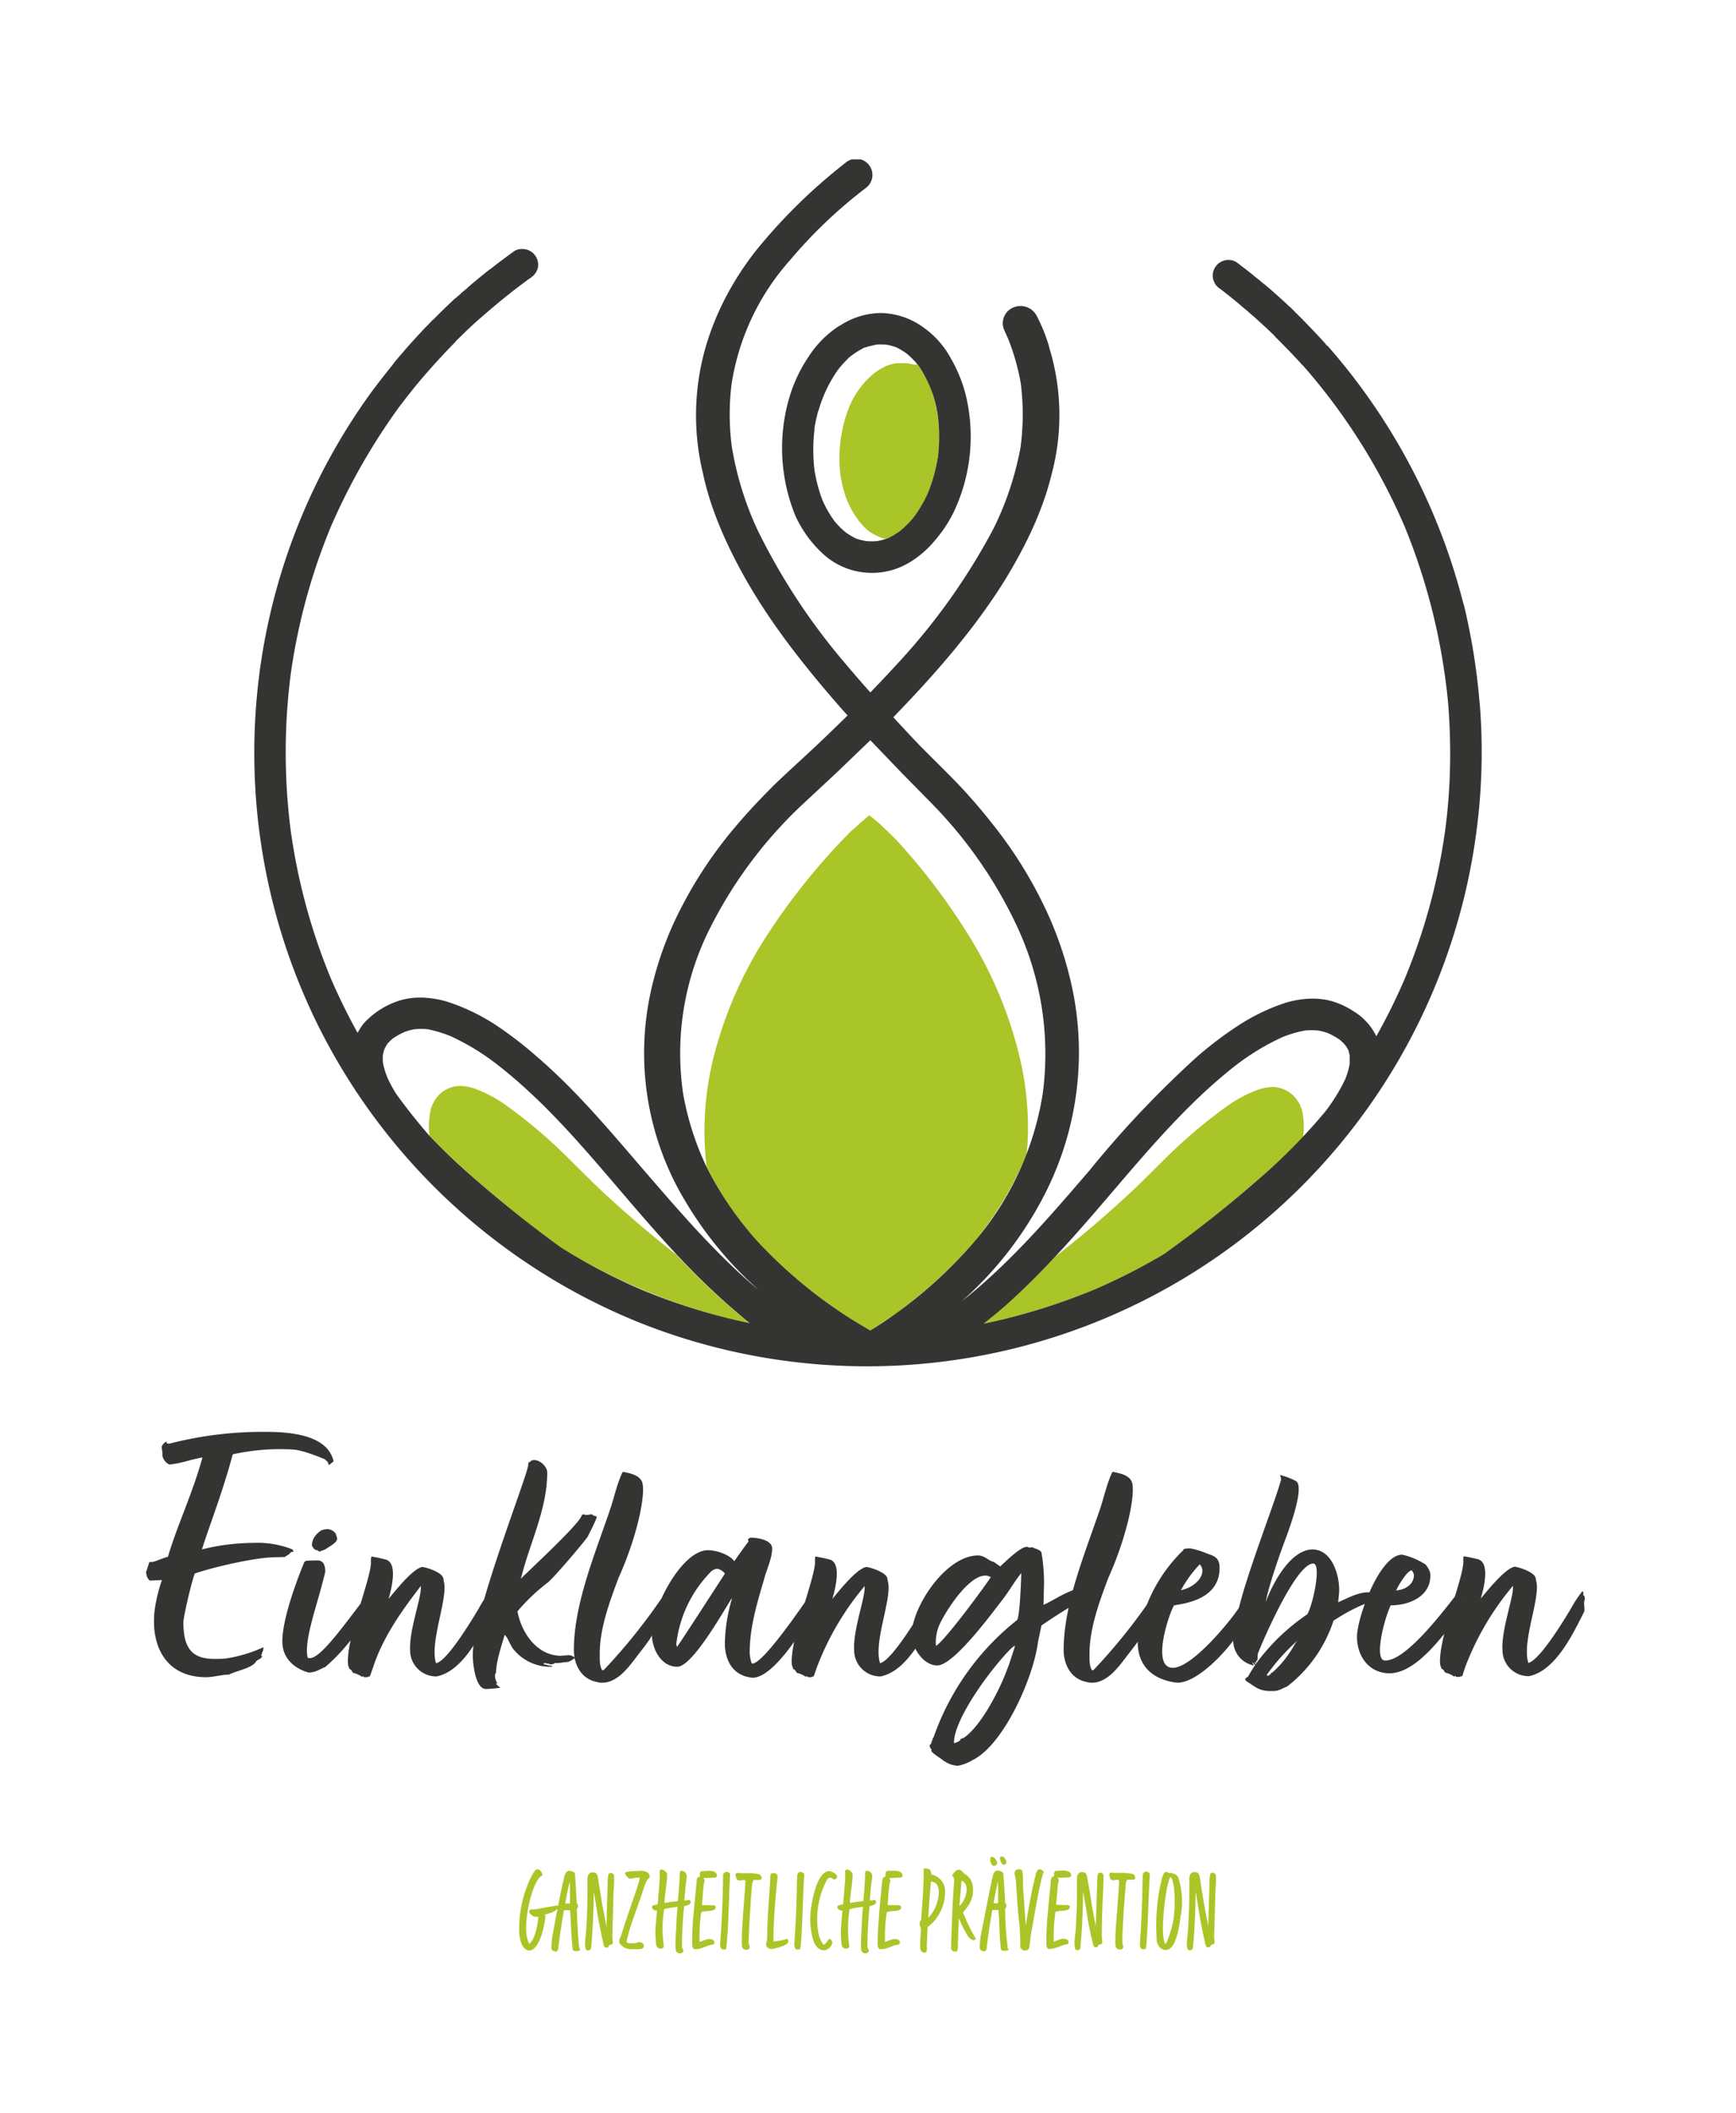
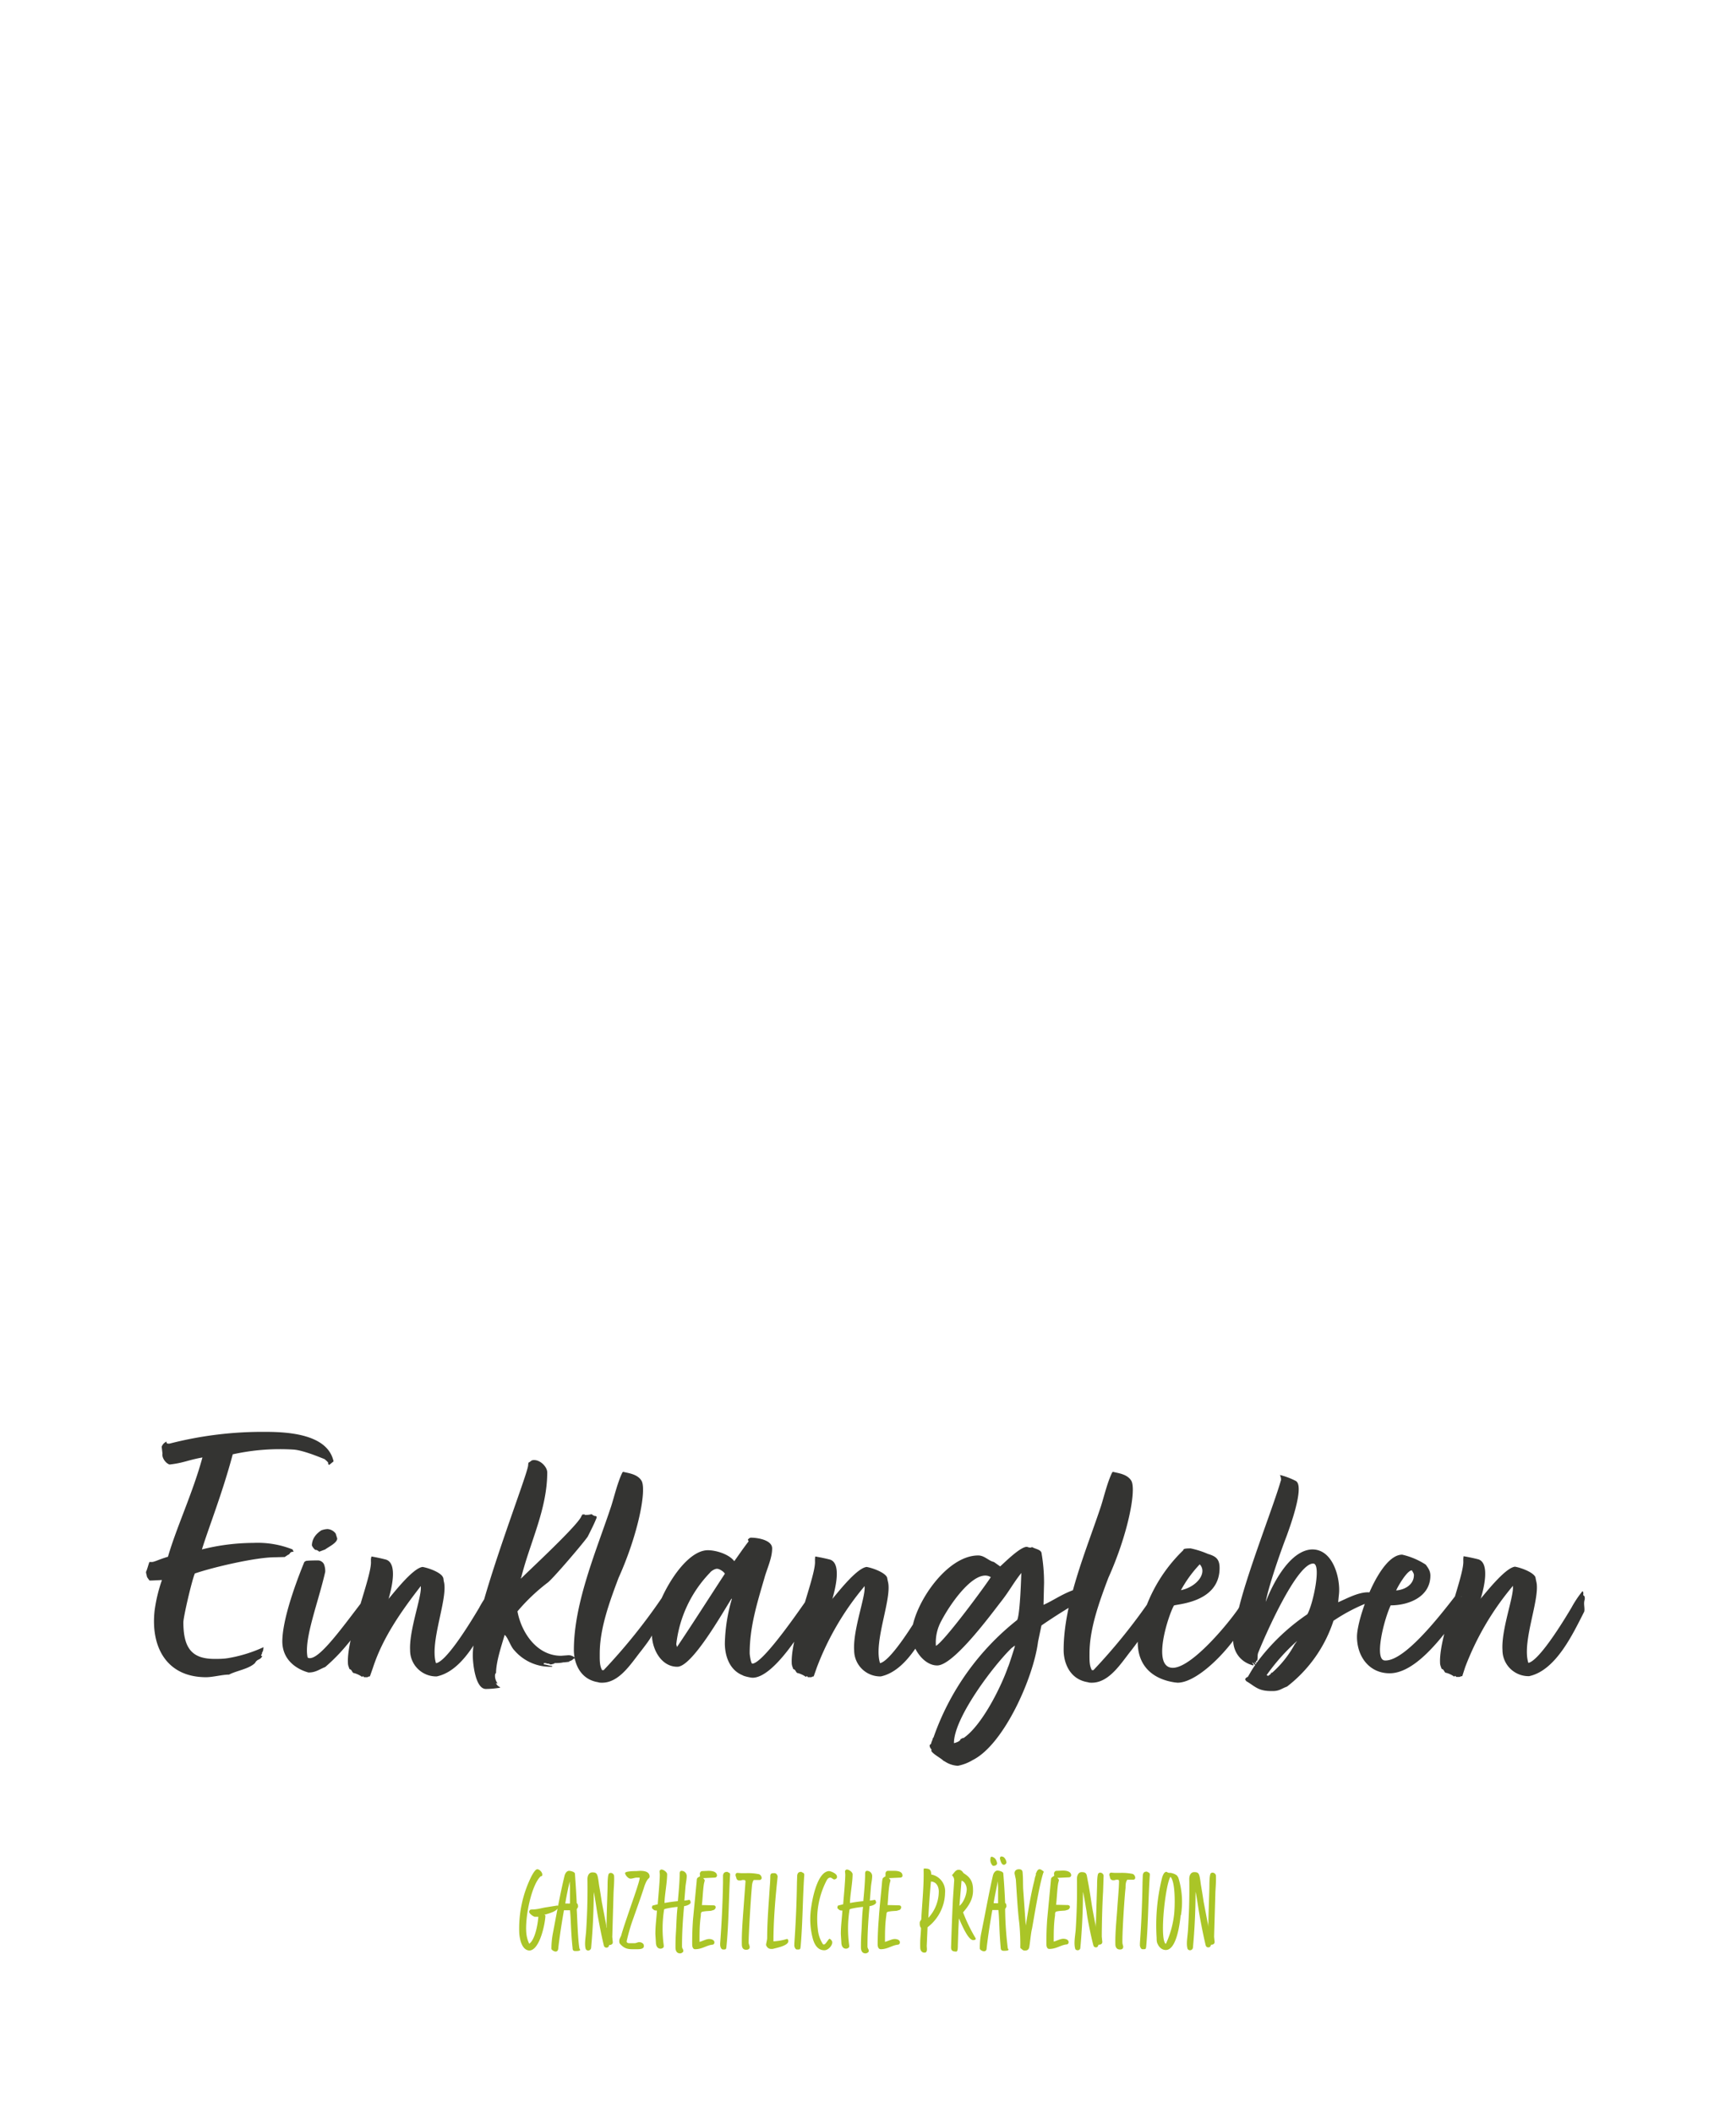
<svg xmlns="http://www.w3.org/2000/svg" data-bbox="0.559 0.608 5.508 6.868" viewBox="0 0 6.646 8.087" data-type="color">
  <g>
    <path fill="#343432" d="M.773 5.93c.027-.087.078-.214.118-.364a.836.836 0 0 1 .235-.018c.042.004.114.036.116.036a.11.11 0 0 1 .014.013c0 .002 0 .01.005.009l.016-.013c-.022-.101-.164-.113-.26-.113a1.43 1.43 0 0 0-.368.045H.644c-.009 0-.006-.008-.006-.008l-.004.002a.034.034 0 0 0-.015.018l.003.026c-.003.016.012.037.027.042.054-.006.07-.017.126-.027-.037.136-.099.266-.132.38-.034.01-.052.02-.061.02h-.01c-.004.01-.008.027-.013.038 0 .006.003.013.003.016.001.006.006.01.01.017H.58l.04-.002a.591.591 0 0 0-.028.116c-.016.139.045.256.197.256.026 0 .062-.01.088-.01.028-.015.075-.021.099-.044.01-.018.02-.01.028-.027-.001 0-.006-.001-.004-.004l.003-.005v-.004c.005-.006.005-.014.006-.021a.534.534 0 0 1-.136.042c-.018.003-.036.003-.051.003-.082 0-.12-.035-.12-.14 0-.022.034-.166.044-.187.07-.024.233-.062.306-.062l.038-.001.012-.008c.01-.003.006-.012.02-.012h.002L1.12 5.93a.362.362 0 0 0-.15-.025.819.819 0 0 0-.197.025m.448.009.024-.009c.013-.01.046-.025.046-.042l-.001-.003-.005-.016a.043.043 0 0 0-.031-.017.075.075 0 0 0-.024.005c-.021.014-.035.032-.036.057 0 .003.01.018.015.018h.003l.009.005m.222.123-.008.007c-.1.126-.204.282-.25.279-.005 0-.008-.002-.008-.006-.013-.07.042-.209.068-.324a.07.07 0 0 0-.005-.03.027.027 0 0 0-.021-.014c-.01 0-.037 0-.048.002l-.006.004c-.012.03-.08.195-.084.296-.004.079.056.115.1.127.028 0 .041-.012.064-.021.07-.06.12-.127.181-.222-.003 0 0-.002 0-.003a.213.213 0 0 1 .015-.043l-.003-.002a.024.024 0 0 0 .005-.013c0-.013-.002-.023 0-.037m.433.03a.415.415 0 0 0-.042.064c-.054.091-.127.202-.163.211h-.002c-.025-.082.048-.25.03-.313-.001-.005-.001-.012-.003-.015-.007-.018-.051-.035-.078-.04-.039.004-.118.109-.133.125l.003-.004c.01-.035.036-.134-.01-.149a.661.661 0 0 0-.056-.012l-.002.009v.009c.005.056-.093.287-.088.389 0 .01.003.015.006.024l.003.001c.006.003.006.009.012.014.006 0 .027.009.033.015l.003-.003c.004.001.001.003.006.004h.012a.013.013 0 0 1 .009-.003l.012-.034c.037-.114.108-.215.18-.308 0 0 .003-.007.003 0 .003.039-.045.165-.041.242a.1.1 0 0 0 .102.1c.104-.022.168-.163.212-.247.003-.015-.005-.03.001-.047 0-.007.002-.012-.006-.016.002-.006.002-.014-.003-.015m.119-.05-.003-.002h.003c.033-.134.1-.262.1-.404 0-.02-.025-.047-.05-.047-.013 0-.011.005-.022.01l-.001.008c.004.026-.212.566-.212.729 0 .032.01.129.05.129a.34.34 0 0 0 .055-.005l-.001-.002a.033.033 0 0 1-.015-.014v-.001l.006.001a.05.05 0 0 1-.01-.028c0-.003 0-.01.004-.012 0-.042.02-.102.033-.146.013.01.022.044.037.059a.18.18 0 0 0 .135.063h.01v-.003c-.008 0-.025-.006-.032-.006v-.005c.006 0 .009 0 .012.002.004 0 .009 0 .012.003.006.001.012-.003.018-.003l-.003-.002c.01 0 .024 0 .036-.003h.004l.018-.002h.002s-.003 0-.002-.002a.03.03 0 0 0 .017-.01l.007-.001a.034.034 0 0 0-.028-.012l-.027.002c-.093 0-.152-.089-.167-.17a.729.729 0 0 1 .117-.111c.024-.02.135-.15.152-.175.012-.024.024-.047.034-.072v-.005l-.004-.002h-.003a.031.031 0 0 1-.012-.007.09.09 0 0 1-.023.003c-.003 0-.003 0-.004-.002H2.23l-.004.006c-.01.032-.195.203-.231.239m.592.005v-.008c-.02.021-.036.05-.051.074a2.206 2.206 0 0 1-.225.28h-.006c-.01-.018-.009-.04-.009-.063 0-.094.035-.192.072-.29.074-.164.107-.331.089-.37-.015-.028-.053-.031-.071-.036l-.003.002c-.018.036-.031.091-.043.129-.056.169-.143.369-.143.551 0 .05.024.112.092.123.006.002.01.002.016.002.068 0 .113-.077.152-.125.012-.016.031-.04.04-.058.006-.003.008-.009.012-.013l.003-.008.006-.001-.003-.005.005-.002a.275.275 0 0 1 .022-.037c.003-.007.008-.01.012-.018l-.004-.004c.001-.005.007-.01.009-.015-.01.012-.017.024-.026.036.006-.016.042-.071.042-.08v-.005c-.006.006-.007.014-.01.017a.042.042 0 0 1 .01-.02l.002-.007v-.001l-.003.001-.002-.007a.092.092 0 0 0 .01-.021c0-.003.002-.008.004-.011l.001-.01m.213.073h.002a.645.645 0 0 0-.027.17c0 .049.018.103.069.123.003.003.03.009.037.009.08 0 .192-.18.242-.27l.003-.029c-.011-.003.003-.018-.01-.016-.001-.002.013-.033.01-.038-.033.047-.201.299-.246.299-.005 0-.01-.033-.01-.04 0-.1.028-.19.056-.286.01-.037.03-.077.03-.115 0-.032-.055-.041-.081-.041-.004 0-.009.003-.012.008l.003.006c-.021.027-.039.054-.055.076-.02-.027-.07-.042-.101-.042-.103 0-.222.234-.214.33.003.053.037.116.097.116.056 0 .17-.201.207-.26m-.208.185-.003-.011a.47.47 0 0 1 .129-.274c.004-.006.018-.015.027-.015.01 0 .027.012.03.019-.057.087-.125.194-.183.28m.984-.212a.415.415 0 0 0-.042.063c-.054.091-.128.202-.164.211h-.001c-.026-.082.048-.25.03-.313l-.003-.015c-.008-.018-.051-.035-.078-.04-.04.004-.119.109-.134.125l.003-.004c.01-.035.036-.134-.009-.149a.661.661 0 0 0-.057-.012l-.001.009v.009c.004.056-.093.287-.089.389 0 .01.003.015.006.024l.003.001c.006.003.006.009.012.014.006 0 .027.009.033.015l.003-.003c.005.001.002.003.006.004h.012c.002-.001.005-.003.009-.003l.012-.034a1.07 1.07 0 0 1 .18-.308s.003-.007.003 0c.003.039-.045.165-.04.242a.1.1 0 0 0 .102.1c.103-.022.168-.163.211-.247.003-.015-.004-.03.002-.047 0-.007.001-.012-.006-.016.001-.006.001-.014-.003-.015m.592.012-.02.001.002-.003.017-.007-.012-.003.007-.003c-.007-.002-.015-.011-.024-.011h-.003c-.063.018-.097.046-.14.065v-.003l.002-.082a.67.67 0 0 0-.01-.115c-.005-.012-.021-.013-.036-.021l-.005.002c-.009 0-.012-.003-.015-.003-.025 0-.082.057-.102.075l-.024-.017c-.02-.004-.036-.025-.06-.025-.127 0-.255.202-.255.304 0 .047.044.117.098.117.063 0 .208-.198.244-.244.033-.042.047-.071.078-.11 0-.006-.004.158-.016.18a.987.987 0 0 0-.32.449l-.003.004c-.001.008-.006.014-.006.02l-.006.006a.02.02 0 0 0 .005.014c.001.002.004.005.001.007.005.013.04.03.048.04h.002a.1.1 0 0 0 .052.018.174.174 0 0 0 .057-.022c.12-.06.233-.317.25-.453l.013-.062c.052-.036.115-.075.163-.102l.005-.009c.004-.002.009-.006.013-.007m-.585.196a.171.171 0 0 1 .021-.096c.033-.063.11-.173.168-.173a.04.04 0 0 1 .021.006c-.015.025-.178.247-.21.263m.302.003s-.023.074-.026.078c-.028.08-.102.227-.172.273l-.002-.003c0 .003-.004.005-.007.005-.002.009-.014.013-.024.016h-.002c0-.097.152-.297.22-.363l.013-.01m.577-.252v-.008c-.02.021-.036.05-.051.074a2.206 2.206 0 0 1-.225.28H4.18c-.01-.018-.009-.04-.009-.063 0-.094.035-.192.072-.29.074-.164.107-.331.089-.37-.015-.028-.053-.031-.071-.036l-.003.002c-.018.036-.031.091-.043.129-.056.169-.143.369-.143.551 0 .05.024.112.092.123.006.002.01.002.016.002.068 0 .113-.077.152-.125.012-.016.031-.04.04-.058.006-.003.008-.009.012-.013l.003-.008.006-.001-.003-.005.005-.002a.275.275 0 0 1 .022-.037c.003-.007.008-.01.012-.018l-.004-.004c.001-.005.007-.01.009-.015-.01.012-.017.024-.026.036.006-.016.042-.071.042-.08v-.005c-.006.006-.007.014-.01.017a.042.042 0 0 1 .01-.02l.002-.007v-.001l-.003.001-.002-.007a.092.092 0 0 0 .01-.021c0-.003.002-.008.004-.011l.001-.01m.339.03a.372.372 0 0 0-.061.082c-.042.061-.179.225-.25.225-.083 0-.017-.201.004-.238.003-.006.175-.008.175-.144 0-.035-.015-.045-.045-.054a.338.338 0 0 0-.066-.021c-.006 0-.025 0-.027.004l-.001.003a.588.588 0 0 0-.174.34c-.005.094.048.152.142.166l.01.001c.088 0 .235-.163.274-.263.004-.014.019-.031.02-.05L4.8 6.122s-.005-.001-.005-.003c0-.007.008-.018.008-.027L4.8 6.086a.026.026 0 0 0 .001-.01m-.208-.089c.03.032-.01.086-.072.099a.47.47 0 0 1 .072-.099m.334-.112c.006-.018.07-.186.034-.207a.28.28 0 0 0-.061-.023c.003.006.006.018.003.023-.027.096-.14.38-.167.517a.512.512 0 0 0-.015.096c.002.04.026.08.077.093l.001-.001c0-.003-.001-.003-.004-.008v-.003l.009.01.003-.002c-.012.016-.021.033-.03.048-.005.001-.01.006-.01.01l.004.006c.034.02.045.038.096.038h.006c.025 0 .034-.01.054-.017a.522.522 0 0 0 .178-.252.681.681 0 0 1 .144-.074v-.001h-.001l.001-.005.01-.002-.005-.006h.004s.003 0 .003-.002l-.001-.002c.001-.002.006-.002.007-.007l-.001-.001c-.005-.002-.009-.008-.014-.008l-.015-.001c-.04 0-.087.027-.114.038v-.001l.003-.03c.006-.055-.02-.172-.103-.171-.089.003-.156.144-.177.2v-.002c.012-.06.051-.175.081-.253m-.125.486.008.004-.002-.007.005-.003c.003-.011 0-.02.004-.03.027-.068.147-.34.21-.341.033-.001 0 .156-.022.194a.801.801 0 0 0-.195.187l-.003.005m.063.033L4.867 6.4v.002c-.002.006-.006.007-.012.012l-.006-.003a.77.77 0 0 1 .117-.131l-.01.014a.4.4 0 0 1-.086.108m.682-.177c.011-.014.02-.026.021-.036-.01.013-.024.027-.034.038l.031-.038c.02-.026.018-.037.033-.062v-.006c-.001.002-.003.008-.006.005l-.004.003.001-.018.005-.006v-.002c.001-.003.001-.009.004-.012a.068.068 0 0 0 .005-.024c-.002.002-.002.002-.002 0l-.006.005c-.033.038-.208.287-.298.283-.042-.001-.005-.153.022-.211.07 0 .152-.033.152-.114 0-.018-.009-.03-.018-.042a.28.28 0 0 0-.09-.038c-.087 0-.173.243-.173.314 0 .076.047.14.125.14.09 0 .181-.114.232-.18m-.207-.137c.006-.015.042-.077.06-.077.003.005.008.012.008.018 0 .035-.032.056-.068.059m.25.022v.002l-.002.001h-.002m.467-.022a.415.415 0 0 0-.042.063c-.054.091-.128.202-.164.211h-.001c-.026-.082.048-.25.03-.313l-.003-.015c-.008-.018-.051-.035-.078-.04-.039.004-.119.109-.134.125l.003-.004c.011-.035.036-.134-.009-.149a.661.661 0 0 0-.057-.012l-.001.009v.009c.004.056-.093.287-.089.389 0 .01.003.015.006.024l.003.001c.006.003.006.009.012.014.006 0 .027.009.033.015l.003-.003c.005.001.002.003.006.004h.012c.002-.001.005-.003.01-.003l.011-.034a1.07 1.07 0 0 1 .18-.308s.003-.007.003 0c.003.039-.045.165-.04.242a.1.1 0 0 0 .102.1c.103-.022.168-.163.211-.247.003-.015-.004-.03.002-.047 0-.007.001-.012-.006-.016.001-.006.001-.014-.003-.015" data-color="1" />
    <path fill="#aac527" d="M2.026 7.439a.119.119 0 0 1-.011-.04c-.006-.062.02-.186.055-.218.006 0 .006-.004.006-.007 0-.009-.011-.02-.019-.02s-.018.019-.022.026a.447.447 0 0 0-.047.22c.002.023.01.063.038.065.04 0 .061-.102.062-.133 0-.004-.007-.003-.003-.004.021-.006.05-.014.052-.03 0-.004 0-.005-.004-.005h-.001l-.037.006c-.022.003-.036.009-.06.009l-.005.001a.01.01 0 0 0-.004.007c-.002.007.017.02.022.02h.013c-.003.038-.015.09-.035.103m.156-.129c.004.035.003.08.01.145 0 .009.003.012.011.012.005 0 .017 0 .018-.004 0-.003-.002-.003-.003-.007-.006-.037-.008-.115-.01-.147 0-.005.004-.006.005-.012 0-.005-.001-.011-.005-.013a4.315 4.315 0 0 0-.007-.113c0-.007-.017-.011-.022-.011-.01 0-.016.011-.018.02-.017.07-.03.144-.044.217a.32.32 0 0 0-.006.061c0 .005.011.011.016.011.006 0 .009-.004.01-.01.005-.047.016-.115.022-.148h.023m0-.088v.062a.05.05 0 0 1-.01 0h-.008a1.24 1.24 0 0 1 .017-.084m.14.176a.08.08 0 0 0-.002-.019l-.015-.078a2.287 2.287 0 0 0-.01-.062c-.002-.012-.003-.025-.006-.037-.003-.012-.008-.015-.02-.015-.013 0-.02.012-.019.03a2.462 2.462 0 0 1-.005.193c-.002.028-.007.05-.002.069.001.004.005.007.01.007.004 0 .01-.003.011-.01a2.356 2.356 0 0 0 .01-.213c.002.003.012.07.013.076.001.006.013.076.026.129a.01.01 0 0 0 .01.007c.006 0 .009-.004.01-.01.009 0 .014-.004.014-.011l-.002-.02.005-.172c.001-.018.003-.044.002-.061 0-.006-.006-.012-.013-.012a.01.01 0 0 0-.006.002c-.006.003-.006.04-.006.048 0 .02-.004.111-.004.16m.127-.191c0 .013-.03.096-.037.117-.01.03-.026.075-.034.104-.004.01-.008.013-.007.024 0 .004.002.007.005.01.015.016.029.018.045.018h.017c.01 0 .028 0 .027-.013 0-.01-.011-.014-.018-.014-.006 0-.011.004-.018.004h-.02c-.005 0-.01-.002-.01-.007a.695.695 0 0 1 .027-.092c.014-.04.029-.081.042-.122.004-.01.007-.018.014-.026a.01.01 0 0 0 .005-.01c-.002-.017-.02-.02-.037-.02l-.014.001c-.007 0-.043 0-.043.008.001.008.012.021.021.021.008 0 .016-.004.024-.004h.01m.096.097c0-.028.01-.077.01-.11 0-.008-.014-.018-.022-.018a.008.008 0 0 0-.007.007l.001.012c0 .027-.007.097-.008.114l-.02.005-.002.005v.005c0 .002.003.001.003.003.006.006.009.006.016.006-.002.033-.006.057-.006.09l.002.032c0 .012.005.024.018.024.004 0 .012-.003.012-.008v-.005a.465.465 0 0 1 .001-.134c0-.005.002-.004.007-.006a.345.345 0 0 1 .045-.007c-.004.033-.004.06-.006.093a.856.856 0 0 0-.002.062c0 .012.004.023.018.023.004 0 .012-.004.012-.009l-.001-.006a.02.02 0 0 1-.004-.013c0-.052.003-.1.008-.153.006 0 .025-.006.025-.014 0-.003-.002-.01-.006-.01l-.004.001-.014.002.004-.05c.001-.015.005-.03.005-.044a.02.02 0 0 0-.02-.02c-.005 0-.007.005-.007.01 0 .035-.005.083-.007.106a.581.581 0 0 0-.05.007m.135-.102c-.013.007-.012.007-.013.02l-.014.146a1.185 1.185 0 0 0-.003.095c0 .007.002.018.011.018.026 0 .043-.014.064-.017.006 0 .01-.003.01-.009 0-.01-.012-.013-.02-.013-.012 0-.025.008-.037.011 0-.035 0-.066.005-.1 0-.007 0-.014.005-.015.01-.003.025-.003.034-.004l.01-.003c.004-.001.008-.007.008-.01 0-.006-.004-.008-.01-.008l-.043-.001c.003-.021.004-.058.008-.082l.003-.012c0-.003-.004-.007-.006-.009l.043-.002c.006 0 .01-.003.01-.009-.002-.014-.018-.017-.033-.017l-.023.001c-.006 0-.008.004-.01.009m.105-.006c-.009 0-.014.003-.016.013v.027a4.127 4.127 0 0 1-.011.234v.005c0 .006.003.017.01.018h.006c.006 0 .007-.002.008-.01.009-.088.009-.19.014-.275.001-.009-.005-.008-.01-.012m.1.031h.023a.008.008 0 0 0 .008-.008.017.017 0 0 0-.01-.014.206.206 0 0 0-.049-.004h-.02l-.013-.001h-.001a.007.007 0 0 0-.007.007c0 .003 0 .006.002.008.001.008.004.014.013.014.01 0 .004-.001.013-.002.006 0 .01 0 .01.006l-.008.109c-.003.042-.007.09-.006.132 0 .012.005.021.018.02.006 0 .012-.003.012-.01 0-.005-.003-.01-.004-.016 0-.04.009-.176.012-.21.001-.01.001-.021.007-.03m.076.234c0-.083.008-.174.016-.247 0-.007-.005-.014-.012-.014-.01 0-.016 0-.016.012a.49.49 0 0 1-.002.039c-.004.065-.01.132-.01.197 0 .009-.005.023-.004.028.004.009.01.014.02.014h.005c.014-.004.06-.012.06-.03 0-.004-.002-.009-.006-.008a.223.223 0 0 1-.051.009m.107-.266c-.01 0-.014.003-.016.013l-.001.027a4.127 4.127 0 0 1-.01.234v.005c-.001.006.003.017.009.018h.007c.006 0 .007-.002.008-.01.008-.088.008-.19.014-.275 0-.009-.006-.008-.011-.012m.082.276a.123.123 0 0 1-.019-.056.32.32 0 0 1 .032-.184c.003-.006.007-.014.016-.014.005 0 .01.007.015.007.007-.001.012-.006.01-.012 0-.01-.023-.02-.031-.02-.046.004-.065.115-.069.15a.29.29 0 0 0 .007.106c.006.023.018.047.045.047.018 0 .038-.027.027-.038 0 0-.003-.005-.008-.006-.007.006-.014.022-.021.022-.001 0-.003 0-.004-.002m.104-.157c0-.028.01-.077.01-.11 0-.008-.014-.018-.022-.018a.008.008 0 0 0-.007.007l.001.012c0 .027-.007.097-.008.114l-.02.005-.002.005v.005c0 .002.003.001.003.003.006.006.009.006.016.006-.002.033-.006.057-.006.09l.002.032c0 .012.005.024.018.024.004 0 .012-.003.012-.008v-.005a.465.465 0 0 1 .001-.134c0-.005.002-.004.007-.006a.345.345 0 0 1 .045-.007c-.004.033-.004.06-.006.093a.856.856 0 0 0-.002.062c0 .012.004.023.018.023.004 0 .012-.004.012-.009l-.001-.006a.02.02 0 0 1-.004-.013c0-.052.003-.1.008-.153.006 0 .025-.006.025-.014 0-.003-.002-.01-.006-.01l-.004.001-.014.002.004-.05c.001-.015.005-.03.005-.044a.02.02 0 0 0-.02-.02c-.005 0-.007.005-.007.01 0 .035-.005.083-.007.106a.581.581 0 0 0-.05.007m.135-.102c-.012.007-.011.007-.013.02-.004.048-.01.098-.013.146a1.185 1.185 0 0 0-.004.095c0 .007.002.018.012.018.025 0 .042-.014.063-.017.006 0 .01-.003.01-.009 0-.01-.011-.013-.02-.013-.011 0-.025.008-.037.011 0-.035 0-.066.005-.1.001-.007 0-.014.006-.015.01-.003.024-.003.034-.004l.01-.003c.004-.001.007-.007.007-.01 0-.006-.004-.008-.01-.008l-.042-.001c.002-.021.003-.058.008-.082l.003-.012c0-.003-.004-.007-.006-.009l.043-.002c.005 0 .01-.003.009-.009-.001-.014-.017-.017-.032-.017H3.4c-.006 0-.009.004-.01.009m.147-.018a.028.028 0 0 0-.001.01c.001.062-.006.124-.009.184 0 .004-.006.007-.006.014 0 .008 0 .013.005.02-.001.032-.004.038-.003.075 0 .01.006.02.017.019.013 0 .007-.021.008-.028l.003-.069a.17.17 0 0 0 .067-.132.065.065 0 0 0-.053-.07c0-.02-.008-.023-.028-.023m.017.19c.002-.044.006-.098.01-.14.02.001.029.017.03.036a.15.15 0 0 1-.04.103m.091-.164c0 .004.007.005.008.02l-.005.075a9.556 9.556 0 0 0-.007.182c0 .013.007.016.02.016.005 0 .006-.01.006-.025l.002-.061.002-.041c.008.017.033.08.053.083h.003c.005 0 .01-.002.008-.007a.621.621 0 0 1-.048-.099c.017-.02.04-.048.038-.088 0-.044-.027-.055-.037-.063-.004-.007-.01-.012-.018-.012-.012 0-.017.012-.025.02m.028.118.008-.096c.009.001.02.015.02.034-.002.028-.016.053-.028.062m.13-.153c.009 0 .015-.005.014-.011-.002-.01-.006-.019-.017-.023l-.003-.001c-.003 0-.005.002-.005.006a.03.03 0 0 0 .005.024c.001.003.004.004.005.005m.037-.035-.005-.001c-.003 0-.005.002-.006.006 0 .005.005.021.01.024a.008.008 0 0 0 .005.002c.004 0 .009-.004.01-.008 0-.009-.007-.021-.014-.023m-.017.203c.004.035.003.08.009.145 0 .009.004.012.012.012.005 0 .017 0 .018-.004 0-.003-.003-.003-.003-.007a1.291 1.291 0 0 1-.01-.147c0-.005.004-.006.005-.012 0-.005-.001-.011-.005-.013a2.88 2.88 0 0 0-.007-.113c0-.007-.017-.011-.022-.011-.01 0-.016.011-.018.02-.016.07-.029.144-.044.217a.284.284 0 0 0-.006.061c0 .006.011.011.016.011.006 0 .01-.004.01-.01.005-.047.016-.115.022-.148h.023m-.001-.088v.062a.042.042 0 0 1-.01 0h-.007c.003-.022.013-.067.016-.084m.107.17-.01-.141c-.001-.021 0-.04-.002-.061 0-.01-.005-.014-.014-.014-.01 0-.017.005-.017.016l.005.023c.003.044.007.12.013.166a.824.824 0 0 1 .004.096c.005.004.008.008.014.01h.005c.009 0 .015-.005.016-.017.002-.01.006-.053.01-.067.01-.056.028-.167.043-.213.002-.002.002-.007-.002-.008-.005-.004-.009-.006-.012-.006-.006 0-.01.006-.013.014-.002.002-.002.004-.001.007-.004.009-.005.017-.007.026-.013.05-.024.12-.032.168m.109-.19c-.013.008-.012.008-.013.02l-.014.147a1.185 1.185 0 0 0-.003.095c0 .007.002.018.011.018.026 0 .043-.014.064-.017.006 0 .01-.003.01-.009 0-.01-.012-.013-.02-.013-.012 0-.025.008-.037.011 0-.035 0-.066.005-.1 0-.007 0-.014.005-.015.01-.003.025-.003.034-.004l.01-.003c.004-.001.008-.007.008-.01 0-.006-.004-.008-.01-.008l-.043-.001c.003-.021.004-.058.008-.082l.003-.012c0-.003-.004-.007-.006-.009l.043-.002c.006 0 .01-.003.01-.009-.002-.014-.018-.017-.033-.017l-.023.001c-.006 0-.008.004-.01.009m.16.207a.08.08 0 0 0-.003-.019c-.005-.027-.01-.05-.014-.078a2.287 2.287 0 0 0-.01-.062l-.007-.037c-.002-.012-.008-.015-.02-.015s-.019.012-.018.03a2.462 2.462 0 0 1-.005.193c-.003.028-.007.05-.002.069 0 .004.005.007.01.007.004 0 .01-.003.01-.01a2.356 2.356 0 0 0 .01-.213c.002.003.013.07.014.076 0 .006.012.076.026.129a.01.01 0 0 0 .01.007c.005 0 .008-.004.009-.01.01 0 .015-.004.015-.011l-.002-.02c0-.046.002-.126.005-.172l.002-.061c0-.006-.006-.012-.013-.012a.01.01 0 0 0-.006.002c-.006.003-.006.04-.006.048l-.005.16m.12-.183h.023c.005 0 .008-.003.008-.008a.017.017 0 0 0-.009-.014.206.206 0 0 0-.05-.004h-.019l-.014-.001a.007.007 0 0 0-.007.007c0 .003 0 .006.002.008 0 .008.004.014.013.014s.003-.001.013-.002c.006 0 .009 0 .009.006 0 .025-.005.076-.007.109-.003.042-.008.09-.007.132 0 .012.006.021.019.02.006 0 .011-.003.011-.01 0-.005-.003-.01-.003-.016-.001-.04.008-.176.012-.21 0-.01 0-.021.006-.03m.076-.032c-.01 0-.014.003-.016.013l-.001.027a4.127 4.127 0 0 1-.01.234v.005c-.001.006.003.017.009.018h.007c.006 0 .007-.002.008-.01.008-.088.008-.19.014-.275 0-.009-.006-.008-.011-.012m.13.167a.31.31 0 0 0-.01-.144c-.003-.005-.006-.01-.008-.01-.007-.005-.013-.006-.02-.008h-.006l-.006-.001a.01.01 0 0 0-.006-.003c-.009 0-.015.017-.017.026a.749.749 0 0 0-.02.227c0 .008 0 .017.005.025.005.011.016.021.03.021.042 0 .054-.104.057-.133m-.059.108c-.022-.028.002-.231.02-.255.02.02.017.116.014.143a.366.366 0 0 1-.03.11l-.002.004-.002-.002m.165-.062a.08.08 0 0 0-.003-.019l-.015-.078a2.287 2.287 0 0 0-.01-.062c-.002-.012-.003-.025-.006-.037-.003-.012-.008-.015-.02-.015-.013 0-.02.012-.019.03a2.462 2.462 0 0 1-.005.193c-.002.028-.007.05-.002.069.001.004.005.007.01.007.004 0 .01-.003.011-.01a2.356 2.356 0 0 0 .01-.213c.002.003.012.07.013.076.001.006.013.076.026.129a.01.01 0 0 0 .01.007c.006 0 .009-.004.01-.01.009 0 .014-.004.014-.011l-.002-.02.005-.172c.001-.018.003-.044.002-.061 0-.006-.006-.012-.013-.012a.01.01 0 0 0-.006.002c-.006.003-.006.04-.006.048 0 .02-.004.111-.004.16" data-color="2" />
    <g clip-path="url(#f2d960c3-45e2-41e4-bd2e-610da0cf448f)" transform="translate(.61 5.48)">
      <g clip-path="url(#cd88a562-f317-4cc4-aa97-17608f216843)">
        <path fill="#aac527" d="m1.984-.675-.01-.007.004.002-.004-.003h-.001a4.28 4.28 0 0 1-.31-.268l-.11-.109a1.931 1.931 0 0 0-.223-.188.514.514 0 0 0-.113-.062.19.19 0 0 0-.065-.014.119.119 0 0 0-.076.029.127.127 0 0 0-.039.071.3.3 0 0 0-.003.09l.005.006c.037.04.077.077.117.113a4.72 4.72 0 0 0 .381.31 2.314 2.314 0 0 0 .723.29 2.723 2.723 0 0 1-.277-.259Z" data-color="2" />
      </g>
      <g clip-path="url(#cd88a562-f317-4cc4-aa97-17608f216843)">
        <path fill="#aac527" d="M3.32-1.064c.003-.022.004-.045.005-.067a1.175 1.175 0 0 0-.023-.265 1.56 1.56 0 0 0-.195-.49 2.41 2.41 0 0 0-.268-.36.641.641 0 0 0-.006-.007l-.032-.033-.017-.016-.017-.016-.01-.01a1.238 1.238 0 0 0-.037-.03l-.002-.002a9.747 9.747 0 0 0-.04.034v.001l-.023.02-.008.007a2.5 2.5 0 0 0-.319.395 1.56 1.56 0 0 0-.21.485 1.172 1.172 0 0 0-.023.404l.004.007c.051.1.115.194.19.278a1.802 1.802 0 0 0 .433.341l.099-.066c.11-.08.211-.172.3-.275a1.318 1.318 0 0 0 .2-.335Z" data-color="2" />
      </g>
      <g clip-path="url(#cd88a562-f317-4cc4-aa97-17608f216843)">
        <path fill="#aac527" d="M4.377-1.22a.127.127 0 0 0-.039-.07.119.119 0 0 0-.076-.03.19.19 0 0 0-.065.014.514.514 0 0 0-.113.062c-.079.057-.153.12-.223.188l-.11.109a4.28 4.28 0 0 1-.31.268H3.44l-.004.003.003-.002-.009.007a2.728 2.728 0 0 1-.274.257c.145-.03.286-.074.422-.13.093-.04.183-.086.27-.137a4.724 4.724 0 0 0 .41-.33c.042-.037.083-.077.121-.118a.3.3 0 0 0-.002-.09Z" data-color="2" />
      </g>
      <g clip-path="url(#cd88a562-f317-4cc4-aa97-17608f216843)">
-         <path fill="#aac527" d="M2.636-3.559c.01.024.023.047.039.068l.001.002c.012.016.026.03.04.042a.234.234 0 0 0 .045.024.228.228 0 0 0 .019.005l.01-.003a.33.33 0 0 0 .047-.028.395.395 0 0 0 .053-.054.518.518 0 0 0 .053-.092.635.635 0 0 0 .038-.14.67.67 0 0 0 0-.149.566.566 0 0 0-.033-.123.443.443 0 0 0-.045-.077l-.001-.002a.036.036 0 0 1-.02 0 .23.23 0 0 0-.022-.004h-.04a.215.215 0 0 0-.038.011.256.256 0 0 0-.045.027.332.332 0 0 0-.097.132.535.535 0 0 0-.033.254.478.478 0 0 0 .028.107Z" data-color="2" />
-       </g>
+         </g>
      <g clip-path="url(#cd88a562-f317-4cc4-aa97-17608f216843)">
        <path fill="#343432" d="M3.44-.678V-.68v.001Z" data-color="1" />
      </g>
      <g clip-path="url(#cd88a562-f317-4cc4-aa97-17608f216843)">
        <path fill="#343432" d="m5.055-2.787-.001-.007a2.45 2.45 0 0 0-.06-.372h-.001v-.003l-.001-.002a2.382 2.382 0 0 0-.52-.986H4.47l-.006-.007v-.001a3.948 3.948 0 0 0-.089-.094l-.001-.001-.01-.01h-.001l-.002-.003a1.27 1.27 0 0 0-.008-.008l-.004-.003v-.001a1.796 1.796 0 0 0-.02-.02l-.006-.004v-.001a2.514 2.514 0 0 0-.078-.07l-.005-.004a1.571 1.571 0 0 0-.008-.007l-.002-.001-.012-.01a2.24 2.24 0 0 0-.008-.007l-.004-.003-.001-.001-.003-.002-.005-.004-.005-.004-.003-.003a3.116 3.116 0 0 0-.066-.051.06.06 0 0 0-.088.068l.006.014a.06.06 0 0 0 .021.021l.013.01a3.594 3.594 0 0 1 .062.05l.004.004.012.01.005.004a2.402 2.402 0 0 1 .106.096l.006.006.004.005a3.26 3.26 0 0 1 .092.095l.003.003v.001l.01.01.022.025.005.006a2.328 2.328 0 0 1 .361.583 2.375 2.375 0 0 1 .167.678c.013.164.01.328-.012.49a2.31 2.31 0 0 1-.155.566 2.33 2.33 0 0 1-.108.218.226.226 0 0 0-.086-.095.313.313 0 0 0-.083-.039.264.264 0 0 0-.076-.01h-.008a.381.381 0 0 0-.095.016.778.778 0 0 0-.176.084 1.44 1.44 0 0 0-.163.123 3.89 3.89 0 0 0-.409.432c-.153.178-.307.358-.492.504a1.393 1.393 0 0 0 .325-.423 1.192 1.192 0 0 0 .102-.761 1.382 1.382 0 0 0-.111-.33 1.644 1.644 0 0 0-.197-.313 2.16 2.16 0 0 0-.131-.152c-.049-.051-.1-.1-.149-.15a6.384 6.384 0 0 1-.1-.107l.022-.023c.152-.158.295-.324.407-.505.078-.128.144-.264.178-.406a.875.875 0 0 0-.01-.48v-.002a.652.652 0 0 0-.048-.12.07.07 0 0 0-.09-.032.065.065 0 0 0-.035.085l.016.036a.852.852 0 0 1 .048.17.95.95 0 0 1-.001.244c-.02.108-.055.214-.104.312a2.43 2.43 0 0 1-.371.52 4.772 4.772 0 0 1-.1.106 4.517 4.517 0 0 1-.092-.106 2.433 2.433 0 0 1-.342-.52 1.239 1.239 0 0 1-.096-.312.933.933 0 0 1-.001-.244.926.926 0 0 1 .225-.474 1.822 1.822 0 0 1 .288-.274.062.062 0 1 0-.077-.097 2.1 2.1 0 0 0-.346.34c-.098.126-.17.27-.204.422a.946.946 0 0 0 .004.426c.03.142.092.278.164.406.103.181.236.347.375.505l.015.016a7.702 7.702 0 0 1-.117.113c-.053.05-.109.1-.161.15-.05.05-.098.1-.143.153a1.635 1.635 0 0 0-.213.314 1.311 1.311 0 0 0-.12.329 1.098 1.098 0 0 0 .11.761c.07.126.157.24.261.34l.042.039c-.164-.138-.304-.302-.444-.464-.129-.15-.257-.303-.408-.432a1.44 1.44 0 0 0-.163-.124.778.778 0 0 0-.176-.083.381.381 0 0 0-.095-.016H1a.265.265 0 0 0-.076.01.314.314 0 0 0-.14.087.235.235 0 0 0-.025.038 2.363 2.363 0 0 1-.101-.205 2.31 2.31 0 0 1-.155-.569 2.349 2.349 0 0 1 0-.599 2.31 2.31 0 0 1 .154-.565 2.42 2.42 0 0 1 .26-.456 3.126 3.126 0 0 1 .065-.083 2.63 2.63 0 0 1 .15-.166l.002-.003c.03-.03.06-.059.092-.087l.006-.005a9.849 9.849 0 0 1 .024-.021 2.498 2.498 0 0 1 .164-.13.064.064 0 0 0 .028-.035.06.06 0 0 0-.06-.076c-.01 0-.02.002-.029.008a2.653 2.653 0 0 0-.083.062l-.005.004-.004.003h-.001a2.54 2.54 0 0 0-.085.07l-.004.004a1.447 1.447 0 0 1-.007.006l-.003.002-.003.003a.278.278 0 0 0-.005.004l-.004.003v.001a1.15 1.15 0 0 0-.01.009h-.001l-.002.002-.001.001-.002.002a1.12 1.12 0 0 0-.01.008 2.496 2.496 0 0 0-.077.075l-.008.007a1.713 1.713 0 0 0-.016.017 1.18 1.18 0 0 0-.013.013c-.028.03-.056.06-.083.092l-.007.008-.002.002-.025.03-.005.007-.002.003a2.84 2.84 0 0 0-.078.1 2.35 2.35 0 0 0-.195 2.446A2.36 2.36 0 0 0 1.841-.417a2.353 2.353 0 0 0 3.205-1.91 2.31 2.31 0 0 0 .009-.46Zm-3.05 1.491a1.062 1.062 0 0 1 .11-.645 1.684 1.684 0 0 1 .362-.474l.117-.109.128-.123.118.123.108.11a1.697 1.697 0 0 1 .333.474 1.153 1.153 0 0 1 .101.645 1.146 1.146 0 0 1-.261.566 1.709 1.709 0 0 1-.399.341 1.802 1.802 0 0 1-.432-.341 1.311 1.311 0 0 1-.191-.277l-.004-.008a1.084 1.084 0 0 1-.09-.282Zm-1.132-.06a.3.3 0 0 1-.017-.057.19.19 0 0 1 0-.03.163.163 0 0 1 .006-.022.167.167 0 0 1 .011-.02.208.208 0 0 1 .02-.02.306.306 0 0 1 .047-.026.217.217 0 0 1 .037-.01.267.267 0 0 1 .05 0 .48.48 0 0 1 .089.027c.065.03.125.067.181.111.209.163.374.373.547.572.046.053.092.105.14.156a2.728 2.728 0 0 0 .276.259 2.314 2.314 0 0 1-.414-.128c-.107-.046-.21-.1-.309-.162a4.72 4.72 0 0 1-.382-.309 2.222 2.222 0 0 1-.116-.113l-.005-.005a2.425 2.425 0 0 1-.127-.16.543.543 0 0 1-.034-.063Zm3.684-.052a.302.302 0 0 1-.016.056.664.664 0 0 1-.079.128 2.208 2.208 0 0 1-.205.214 4.724 4.724 0 0 1-.41.329 2.329 2.329 0 0 1-.269.137c-.136.056-.277.1-.422.13.031-.025.062-.05.092-.077a2.81 2.81 0 0 0 .182-.18c.048-.051.094-.103.14-.156.172-.198.338-.408.546-.572a.932.932 0 0 1 .182-.111.431.431 0 0 1 .088-.026.267.267 0 0 1 .05 0 .217.217 0 0 1 .038.01.306.306 0 0 1 .046.026.208.208 0 0 1 .02.02.169.169 0 0 1 .012.019.163.163 0 0 1 .005.022v.03Z" data-color="1" />
      </g>
      <g clip-path="url(#cd88a562-f317-4cc4-aa97-17608f216843)">
-         <path fill="#343432" d="M2.605-4.234a.388.388 0 0 0-.12.12.566.566 0 0 0-.07.145.686.686 0 0 0 .02.463.452.452 0 0 0 .115.154.278.278 0 0 0 .326.022.373.373 0 0 0 .09-.078.508.508 0 0 0 .077-.116.677.677 0 0 0 .048-.428.544.544 0 0 0-.06-.155.35.35 0 0 0-.116-.127.284.284 0 0 0-.153-.048H2.76a.291.291 0 0 0-.154.048Zm.137.073a.247.247 0 0 1 .04 0 .25.25 0 0 1 .039.01.278.278 0 0 1 .041.025.344.344 0 0 1 .04.04l.002.002a.45.45 0 0 1 .077.2.67.67 0 0 1 0 .15.635.635 0 0 1-.038.139.518.518 0 0 1-.053.092.395.395 0 0 1-.053.054.33.33 0 0 1-.046.028l-.011.004a.262.262 0 0 1-.033.008.25.25 0 0 1-.04 0 .248.248 0 0 1-.04-.01.285.285 0 0 1-.04-.024.347.347 0 0 1-.042-.042.437.437 0 0 1-.046-.08.569.569 0 0 1-.031-.117.664.664 0 0 1 0-.153v-.007a.664.664 0 0 1 .011-.052l.001-.004V-3.9l.001-.002.001-.003v-.001l.002-.004a.512.512 0 0 1 .075-.156.41.41 0 0 1 .033-.037l.002-.002h.001v-.002A.313.313 0 0 1 2.7-4.15h.002a.27.27 0 0 1 .04-.01Z" data-color="1" />
-       </g>
+         </g>
    </g>
    <defs>
      <clipPath id="f2d960c3-45e2-41e4-bd2e-610da0cf448f">
        <path d="M.363-4.87h4.7v4.62h-4.7Z" />
      </clipPath>
      <clipPath id="cd88a562-f317-4cc4-aa97-17608f216843">
-         <path d="M.363-4.87h4.7v4.62h-4.7Z" />
-       </clipPath>
+         </clipPath>
    </defs>
  </g>
</svg>